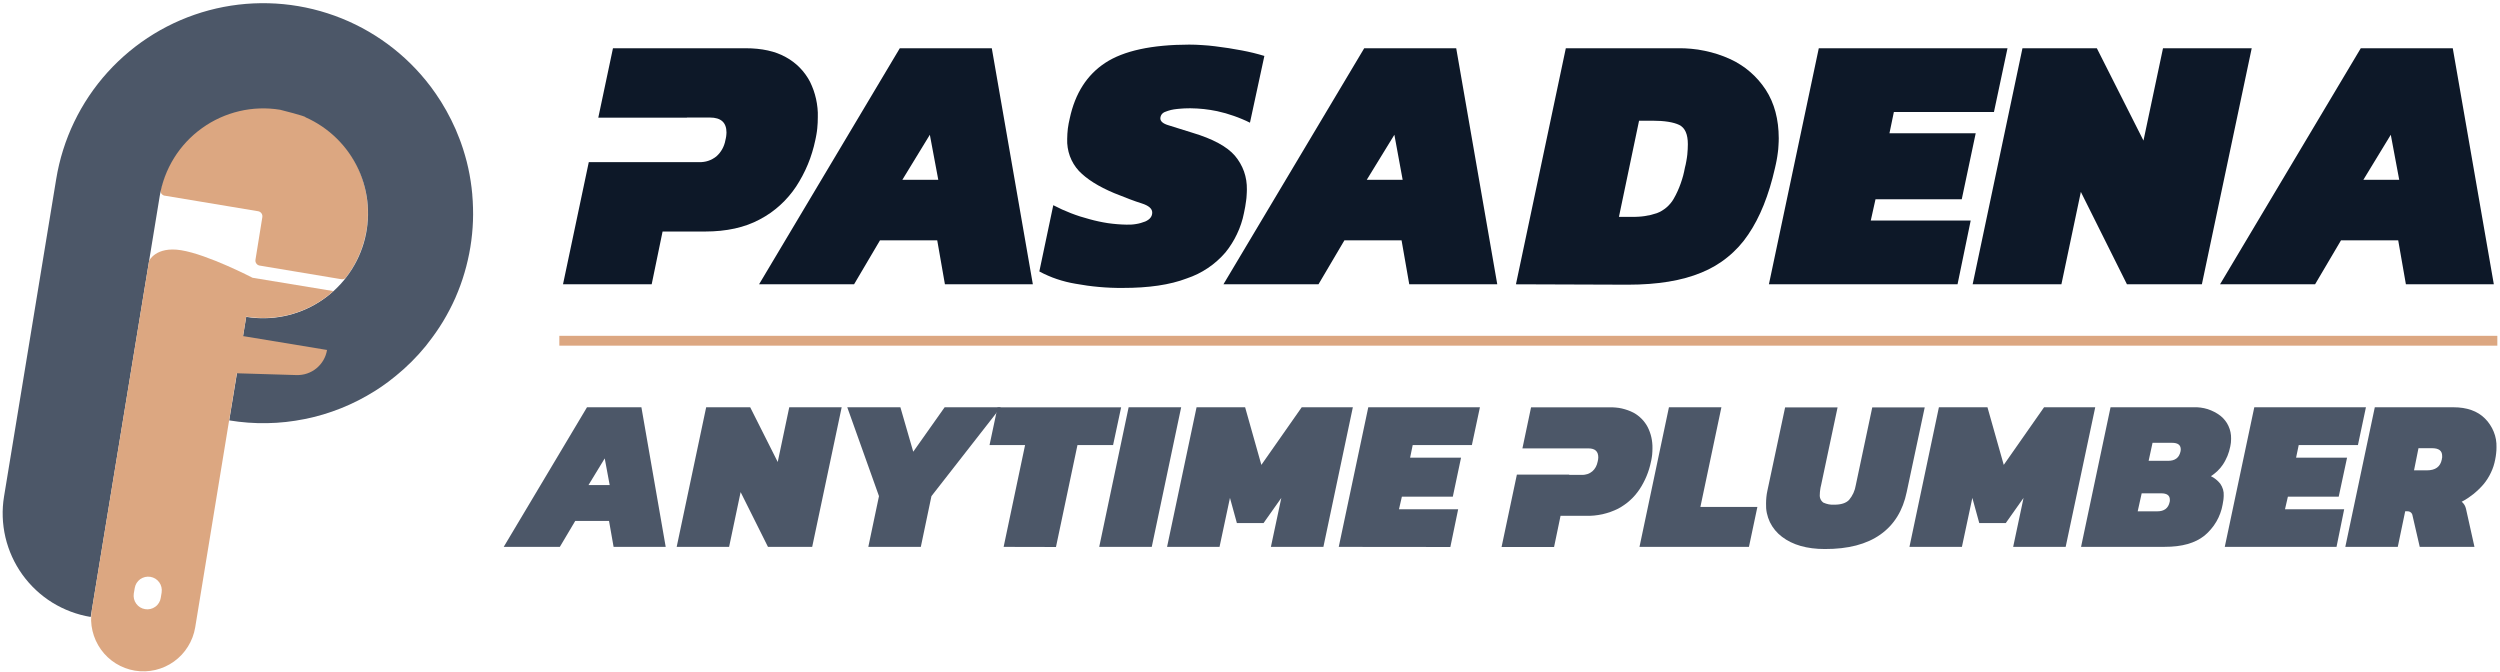
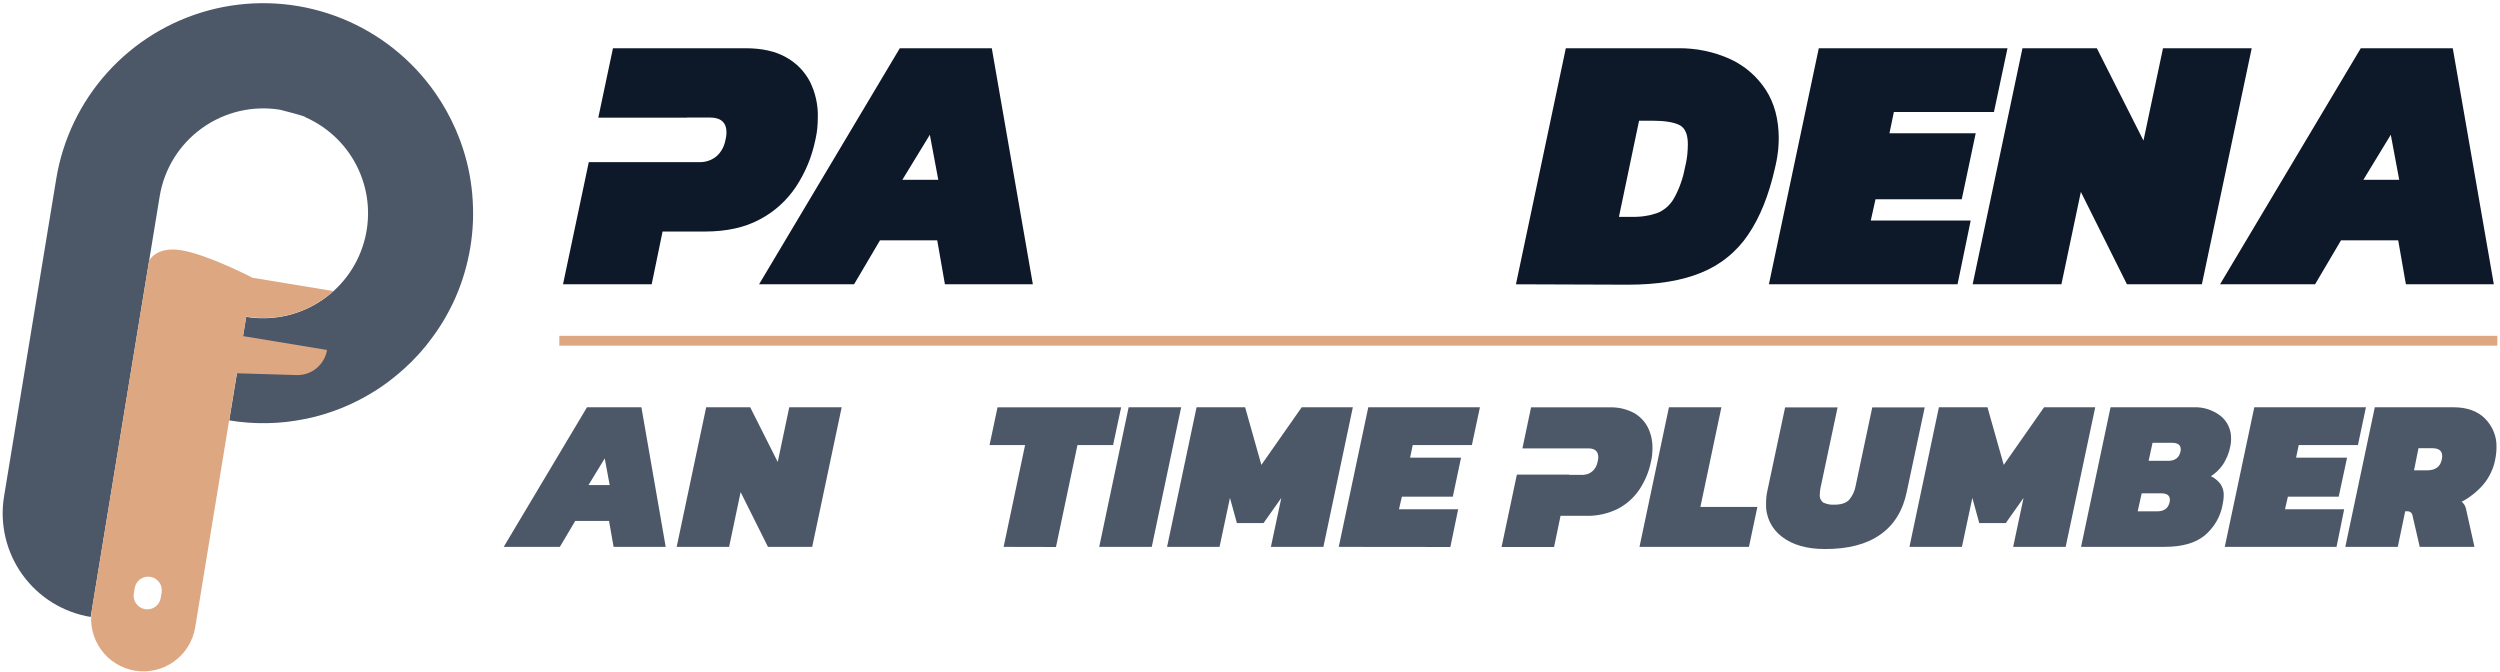
<svg xmlns="http://www.w3.org/2000/svg" version="1.2" viewBox="0 0 640 172" width="640" height="172">
  <title>Pasadena Anytime Plumber-svg</title>
  <style> tspan { white-space:pre } .shp0 { fill: #dca781 } .shp1 { fill: #4c5768 } .shp2 { fill: #0d1828 } </style>
-   <path id="Layer" fill-rule="evenodd" class="shp0" d="M93.86 58.71C93.68 59.82 93.43 60.92 93.12 62C92.81 63.08 92.43 64.14 91.99 65.17C91.55 66.21 91.05 67.22 90.48 68.19C89.91 69.16 89.29 70.1 88.61 70.99C88.54 71.09 88.46 71.17 88.37 71.24C88.28 71.31 88.18 71.37 88.07 71.41C87.96 71.45 87.85 71.48 87.74 71.49C87.62 71.5 87.51 71.5 87.4 71.48L66.43 67.98C66.27 67.95 66.11 67.88 65.97 67.8C65.83 67.7 65.71 67.58 65.62 67.45C65.52 67.31 65.45 67.16 65.41 66.99C65.38 66.83 65.37 66.66 65.4 66.5L67.16 55.57C67.18 55.4 67.18 55.23 67.14 55.07C67.1 54.91 67.04 54.75 66.94 54.62C66.85 54.48 66.72 54.36 66.58 54.27C66.44 54.18 66.29 54.12 66.12 54.08L42.16 50.09L42.09 50.09C41.92 50.05 41.77 49.98 41.63 49.88C41.49 49.78 41.37 49.66 41.28 49.51C41.19 49.37 41.12 49.21 41.09 49.04C41.06 48.87 41.07 48.7 41.1 48.53C44.08 35.16 56.31 26.1 69.72 27.33C84.51 28.68 95.42 41.97 94.08 57.01L94.08 57.01C94.06 57.29 94.03 57.53 94 57.8L94 57.88C93.96 58.15 93.92 58.42 93.86 58.71Z" />
  <path id="Layer" class="shp1" d="M120.41 63.28C120.23 64.39 120.01 65.49 119.76 66.58C119.51 67.68 119.23 68.76 118.91 69.84C118.6 70.92 118.24 71.98 117.86 73.04C117.47 74.09 117.06 75.13 116.61 76.16C116.61 76.19 116.58 76.23 116.57 76.26C116.11 77.29 115.62 78.31 115.09 79.32C114.57 80.32 114.01 81.31 113.43 82.28C112.84 83.25 112.22 84.2 111.58 85.12C110.93 86.05 110.25 86.97 109.55 87.85L108.95 88.63C108.39 89.31 107.81 89.99 107.21 90.65C106.61 91.31 105.99 91.96 105.36 92.59C104.73 93.21 104.08 93.83 103.42 94.43C102.76 95.02 102.08 95.61 101.39 96.17C100.75 96.69 100.1 97.21 99.43 97.72C98.29 98.57 97.13 99.37 95.93 100.12C93.18 101.84 90.29 103.32 87.28 104.52C84.28 105.72 81.17 106.65 77.99 107.28C74.82 107.92 71.59 108.28 68.35 108.33C65.11 108.39 61.88 108.15 58.68 107.62L63.03 81.12C69.48 82.17 76.09 80.84 81.63 77.36C87.17 73.89 91.25 68.52 93.11 62.25C94.97 55.98 94.49 49.25 91.74 43.32C89 37.39 84.18 32.66 78.2 30.02C78.41 29.77 71.72 28.1 71.72 28.1C68.24 27.53 64.68 27.65 61.25 28.46C57.82 29.27 54.58 30.74 51.72 32.8C48.85 34.85 46.42 37.45 44.56 40.44C42.7 43.44 41.45 46.77 40.88 50.25L23.22 157.94C19.73 157.37 16.39 156.11 13.39 154.26C10.39 152.4 7.79 149.96 5.73 147.1C3.67 144.23 2.2 140.99 1.39 137.55C0.59 134.11 0.46 130.55 1.04 127.07L14.38 45.89C16.04 35.68 20.61 26.16 27.55 18.49C34.49 10.82 43.49 5.32 53.48 2.64C63.47 -0.03 74.03 0.23 83.87 3.41C93.71 6.58 102.43 12.53 108.97 20.54C109.87 21.63 110.72 22.77 111.53 23.95C112 24.63 112.46 25.33 112.9 26.02C113.37 26.77 113.83 27.55 114.26 28.32C114.7 29.1 115.11 29.89 115.51 30.69C115.91 31.49 116.29 32.3 116.65 33.12C117 33.93 117.34 34.76 117.65 35.59C117.77 35.89 117.88 36.2 117.99 36.5C118.37 37.56 118.72 38.64 119.03 39.73C119.35 40.82 119.63 41.91 119.87 43.02C120.11 44.12 120.32 45.23 120.49 46.36C120.66 47.47 120.8 48.6 120.9 49.72C120.9 49.73 120.9 49.74 120.91 49.75C120.91 49.76 120.91 49.77 120.91 49.78C120.91 49.79 120.91 49.79 120.91 49.8C120.9 49.81 120.9 49.82 120.9 49.83C121 50.95 121.07 52.07 121.09 53.19C121.13 54.32 121.12 55.44 121.08 56.57C121.04 57.69 120.96 58.82 120.85 59.93C120.74 61.06 120.59 62.17 120.41 63.28L120.41 63.28Z" />
  <path id="Layer" fill-rule="evenodd" class="shp0" d="M83.72 89.59C83.57 90.5 83.26 91.38 82.8 92.18C82.34 92.98 81.74 93.68 81.03 94.27C80.32 94.86 79.51 95.31 78.63 95.61C77.76 95.91 76.84 96.04 75.92 96.02L60.63 95.56L49.97 160.61C49.68 162.35 49.05 164.02 48.12 165.51C47.2 167.01 45.98 168.31 44.55 169.34C43.12 170.37 41.5 171.1 39.78 171.51C38.07 171.91 36.29 171.97 34.55 171.69C32.81 171.4 31.15 170.77 29.66 169.85C28.16 168.92 26.86 167.7 25.84 166.27C24.82 164.84 24.08 163.22 23.68 161.51C23.27 159.79 23.21 158.02 23.49 156.28L36.53 76.73L38.17 66.77C38.17 66.77 39.89 63 46.39 64.06C53.17 65.15 64.66 71.11 64.66 71.11L85.35 74.52C83.86 75.86 82.22 77.03 80.47 78.01C78.72 78.98 76.86 79.76 74.94 80.33C73.01 80.89 71.03 81.24 69.03 81.36C67.03 81.49 65.02 81.38 63.03 81.06L62.22 86.04L83.72 89.59ZM41.38 151.68C41.45 151.23 41.43 150.76 41.33 150.32C41.23 149.87 41.04 149.45 40.77 149.08C40.5 148.7 40.16 148.39 39.77 148.14C39.38 147.91 38.95 147.74 38.5 147.67C38.05 147.6 37.58 147.61 37.14 147.71C36.69 147.82 36.27 148.01 35.89 148.27C35.52 148.54 35.21 148.88 34.96 149.27C34.73 149.66 34.56 150.09 34.49 150.54L34.25 151.94C34.18 152.39 34.2 152.86 34.3 153.3C34.4 153.75 34.6 154.17 34.87 154.54C35.13 154.91 35.47 155.23 35.86 155.47C36.25 155.71 36.69 155.87 37.14 155.94C37.59 156.02 38.05 156.01 38.5 155.9C38.95 155.8 39.37 155.61 39.74 155.34C40.12 155.08 40.44 154.73 40.67 154.35C40.92 153.96 41.08 153.52 41.15 153.07L41.38 151.68Z" />
  <path id="Layer" fill-rule="evenodd" class="shp2" d="M194.32 72.78L230.35 12.35L253.9 12.35L264.41 72.78L241.9 72.78L239.93 61.52L225.28 61.52L218.64 72.78L194.32 72.78ZM231 46.03L240.2 46.03L238.04 34.5L231 46.03Z" />
-   <path id="Layer" class="shp2" d="M287.4 73.71C286.39 73.72 285.38 73.7 284.37 73.66C283.36 73.62 282.35 73.55 281.34 73.46C280.34 73.37 279.33 73.26 278.33 73.12C277.33 72.98 276.34 72.82 275.34 72.64C274.53 72.5 273.72 72.34 272.94 72.14C272.14 71.94 271.35 71.71 270.58 71.45C269.79 71.19 269.03 70.89 268.28 70.56C267.53 70.24 266.79 69.88 266.07 69.49L269.64 52.53C270.37 52.91 271.11 53.27 271.87 53.62C272.62 53.96 273.39 54.28 274.16 54.58C274.93 54.87 275.71 55.16 276.5 55.41C277.29 55.66 278.08 55.89 278.88 56.1C279.65 56.32 280.44 56.51 281.22 56.68C282.01 56.85 282.8 57 283.59 57.12C284.39 57.24 285.19 57.32 285.99 57.39C286.79 57.46 287.6 57.49 288.4 57.51C288.81 57.52 289.21 57.52 289.63 57.49C290.03 57.47 290.44 57.42 290.84 57.35C291.24 57.29 291.64 57.2 292.03 57.09C292.42 56.98 292.81 56.85 293.19 56.7C294.38 56.17 294.97 55.41 294.97 54.41C294.97 53.41 294.06 52.63 292.25 52.06C290.43 51.5 288.09 50.59 285.21 49.43C281.21 47.75 278.21 45.86 276.2 43.76C275.69 43.21 275.24 42.61 274.85 41.97C274.46 41.33 274.14 40.65 273.88 39.95C273.63 39.25 273.44 38.52 273.33 37.79C273.21 37.05 273.17 36.3 273.2 35.55C273.2 35.11 273.22 34.67 273.25 34.22C273.27 33.78 273.32 33.34 273.37 32.9C273.43 32.46 273.5 32.02 273.58 31.59C273.66 31.15 273.75 30.72 273.86 30.29C275.23 23.9 278.26 19.16 282.96 16.08C287.66 13 294.82 11.44 304.44 11.42C304.99 11.42 305.54 11.43 306.09 11.45C306.64 11.47 307.19 11.5 307.73 11.54C308.29 11.57 308.83 11.61 309.38 11.66C309.92 11.71 310.47 11.77 311.02 11.84C313.39 12.13 315.71 12.48 317.96 12.92C318.44 13.01 318.92 13.11 319.4 13.21C319.88 13.31 320.36 13.42 320.84 13.54C321.31 13.66 321.79 13.78 322.26 13.91C322.74 14.04 323.21 14.18 323.68 14.32L319.99 31.41C319.33 31.07 318.65 30.77 317.96 30.48C317.28 30.2 316.59 29.92 315.88 29.68C315.18 29.43 314.48 29.21 313.76 29C313.04 28.8 312.32 28.62 311.6 28.46C311.04 28.34 310.48 28.24 309.91 28.15C309.35 28.06 308.78 27.99 308.21 27.92C307.65 27.87 307.08 27.81 306.5 27.78C305.93 27.75 305.36 27.72 304.79 27.72C304.5 27.72 304.22 27.72 303.92 27.73C303.63 27.74 303.35 27.75 303.06 27.76C302.76 27.78 302.48 27.8 302.19 27.82C301.9 27.84 301.61 27.87 301.32 27.9C301.06 27.92 300.8 27.95 300.54 28C300.28 28.04 300.03 28.09 299.77 28.15C299.52 28.22 299.26 28.29 299.01 28.37C298.76 28.45 298.51 28.54 298.27 28.64C298.09 28.7 297.93 28.79 297.78 28.9C297.64 29 297.5 29.13 297.39 29.28C297.28 29.43 297.2 29.6 297.14 29.78C297.08 29.95 297.05 30.13 297.05 30.31C297.05 31.05 297.72 31.64 299.07 32.05C300.42 32.45 302.46 33.09 305.21 33.97C310.47 35.54 314.11 37.51 316.14 39.87C316.64 40.47 317.09 41.1 317.48 41.78C317.88 42.46 318.2 43.17 318.47 43.91C318.72 44.64 318.92 45.4 319.04 46.17C319.16 46.94 319.21 47.72 319.2 48.5C319.2 48.75 319.19 48.99 319.18 49.23C319.17 49.48 319.16 49.72 319.14 49.96C319.12 50.2 319.11 50.44 319.09 50.69C319.06 50.93 319.03 51.16 319 51.41C318.88 52.41 318.69 53.47 318.44 54.6C318.26 55.52 318.02 56.42 317.72 57.31C317.43 58.19 317.08 59.06 316.67 59.91C316.28 60.75 315.83 61.57 315.33 62.36C314.84 63.15 314.29 63.92 313.7 64.64C313.04 65.4 312.34 66.12 311.58 66.79C310.83 67.46 310.04 68.07 309.2 68.63C308.37 69.19 307.5 69.69 306.59 70.14C305.69 70.58 304.75 70.96 303.8 71.28C299.55 72.91 294.09 73.72 287.4 73.71Z" />
-   <path id="Layer" fill-rule="evenodd" class="shp2" d="M313.2 72.78L349.24 12.35L372.79 12.35L383.3 72.78L360.77 72.78L358.8 61.52L344.17 61.52L337.53 72.78L313.2 72.78ZM349.89 46.03L359.08 46.03L356.96 34.5L349.89 46.03Z" />
  <path id="Layer" fill-rule="evenodd" class="shp2" d="M388.08 72.78L400.85 12.35L429.56 12.35C430.7 12.33 431.85 12.38 432.98 12.49C434.12 12.59 435.25 12.76 436.37 13C437.49 13.22 438.59 13.52 439.69 13.87C440.77 14.22 441.84 14.63 442.88 15.11C443.81 15.53 444.71 16.01 445.56 16.57C446.43 17.11 447.25 17.72 448.01 18.39C448.79 19.06 449.51 19.77 450.18 20.54C450.85 21.31 451.47 22.13 452.03 22.98C454.24 26.39 455.35 30.54 455.36 35.41C455.36 35.72 455.35 36.03 455.34 36.33C455.33 36.64 455.31 36.95 455.29 37.25C455.28 37.56 455.26 37.87 455.23 38.18C455.2 38.49 455.16 38.8 455.12 39.1C455.08 39.43 455.03 39.76 454.98 40.09C454.92 40.43 454.87 40.75 454.81 41.08C454.75 41.41 454.68 41.74 454.61 42.06C454.54 42.4 454.47 42.72 454.39 43.04C452.82 49.98 450.54 55.66 447.53 60.07C446.8 61.16 446 62.18 445.12 63.14C444.24 64.1 443.29 65 442.27 65.82C441.26 66.65 440.19 67.39 439.07 68.05C437.95 68.71 436.78 69.29 435.57 69.78C430.6 71.85 424.33 72.88 416.75 72.88L388.08 72.78ZM414.45 55.51L417.82 55.51C418.36 55.52 418.89 55.52 419.43 55.48C419.97 55.45 420.5 55.4 421.03 55.32C421.56 55.24 422.09 55.14 422.61 55.02C423.13 54.89 423.65 54.74 424.16 54.57C424.61 54.4 425.05 54.19 425.46 53.94C425.87 53.69 426.26 53.41 426.63 53.1C427 52.78 427.34 52.44 427.65 52.06C427.96 51.7 428.23 51.31 428.47 50.88C428.82 50.27 429.15 49.64 429.44 48.99C429.74 48.35 430 47.69 430.24 47.02C430.48 46.35 430.69 45.68 430.88 44.99C431.06 44.31 431.21 43.61 431.34 42.91C431.41 42.64 431.47 42.37 431.54 42.09C431.59 41.81 431.65 41.53 431.7 41.25C431.75 40.98 431.8 40.7 431.84 40.42C431.88 40.14 431.92 39.86 431.95 39.58C432.04 38.61 432.09 37.72 432.09 36.9C432.09 34.34 431.35 32.7 429.88 31.98C428.4 31.27 426.11 30.9 422.98 30.9L419.6 30.9L414.45 55.51Z" />
  <path id="Layer" class="shp2" d="M452.84 72.78L465.61 12.35L513.92 12.35L510.45 28.68L484.83 28.68L483.7 34.12L505.78 34.12L502.21 51.01L480.13 51.01L478.92 56.45L504.5 56.45L501.13 72.78L452.84 72.78Z" />
  <path id="Layer" class="shp2" d="M505 72.78L517.75 12.35L536.79 12.35L548.73 35.99L553.73 12.35L576.44 12.35L563.68 72.78L544.5 72.78L532.7 49.13L527.72 72.78L505 72.78Z" />
  <path id="Layer" fill-rule="evenodd" class="shp2" d="M568.33 72.78L604.36 12.35L627.91 12.35L638.42 72.78L615.91 72.78L613.94 61.52L599.3 61.52L592.66 72.78L568.33 72.78ZM605.02 46.03L614.2 46.03L612.04 34.5L605.02 46.03Z" />
  <path id="Layer" fill-rule="evenodd" class="shp1" d="M128.95 140L150.27 104.26L164.2 104.26L170.42 140L157.08 140L155.91 133.36L147.26 133.36L143.32 140L128.95 140ZM150.65 124.18L156.08 124.18L154.81 117.35L150.65 124.18Z" />
  <path id="Layer" class="shp1" d="M173.23 140L180.78 104.26L192.05 104.26L199.1 118.27L202.05 104.26L215.47 104.26L207.92 140L196.6 140L189.6 125.98L186.65 140L173.23 140Z" />
-   <path id="Layer" class="shp1" d="M222.29 140L225.02 127.01L216.9 104.26L230.5 104.26L233.79 115.64L241.83 104.26L256.21 104.26L238.45 127.01L235.73 140L222.29 140Z" />
  <path id="Layer" class="shp1" d="M256.93 140L262.42 113.94L253.32 113.94L255.37 104.28L287.01 104.28L284.95 113.94L275.83 113.94L270.33 140.03L256.93 140Z" />
  <path id="Layer" class="shp1" d="M281.4 140L288.93 104.26L302.38 104.26L294.85 140L281.4 140Z" />
  <path id="Layer" class="shp1" d="M298.77 140L306.32 104.26L318.75 104.26L322.91 119.01L333.24 104.26L346.33 104.26L338.79 140L325.35 140L328.02 127.46L323.47 133.9L316.64 133.9L314.87 127.46L312.2 140L298.77 140Z" />
  <path id="Layer" class="shp1" d="M342.72 140L350.28 104.26L378.86 104.26L376.8 113.94L361.65 113.94L360.99 117.16L374.03 117.16L371.92 127.15L358.88 127.15L358.14 130.37L373.29 130.37L371.29 140.03L342.72 140Z" />
  <path id="Layer" class="shp1" d="M419.71 140L427.25 104.26L440.68 104.26L435.3 129.78L449.89 129.78L447.73 140L419.71 140Z" />
  <path id="Layer" class="shp1" d="M467.15 140.55C462.57 140.55 458.91 139.5 456.19 137.42C455.54 136.93 454.94 136.36 454.42 135.73C453.89 135.09 453.45 134.4 453.09 133.66C452.74 132.92 452.48 132.14 452.31 131.34C452.14 130.53 452.08 129.72 452.11 128.9C452.11 128.62 452.11 128.36 452.13 128.09C452.14 127.82 452.17 127.55 452.19 127.28C452.22 127.01 452.25 126.74 452.29 126.48C452.34 126.21 452.39 125.95 452.44 125.68L456.99 104.29L470.42 104.29L466.2 124.21C466.15 124.4 466.11 124.6 466.06 124.8C466.02 124.99 465.99 125.19 465.97 125.39C465.94 125.59 465.91 125.79 465.9 125.98C465.88 126.19 465.87 126.39 465.87 126.59C465.85 126.79 465.85 126.99 465.88 127.19C465.91 127.38 465.96 127.57 466.04 127.75C466.12 127.94 466.22 128.11 466.35 128.26C466.47 128.42 466.62 128.55 466.78 128.67C467 128.77 467.23 128.86 467.46 128.93C467.68 129.01 467.91 129.07 468.15 129.11C468.38 129.16 468.63 129.19 468.86 129.2C469.11 129.21 469.34 129.21 469.59 129.2C471.33 129.2 472.58 128.79 473.36 127.98C473.58 127.71 473.79 127.42 473.98 127.13C474.17 126.83 474.33 126.52 474.48 126.21C474.62 125.89 474.74 125.56 474.85 125.22C474.95 124.89 475.02 124.55 475.08 124.21L479.3 104.29L492.73 104.29L488.12 125.94C487.14 130.72 484.89 134.36 481.38 136.84C477.87 139.33 473.13 140.57 467.15 140.55Z" />
  <path id="Layer" class="shp1" d="M488.82 140L496.36 104.26L508.79 104.26L512.96 119.01L523.28 104.26L536.38 104.26L528.81 140L515.37 140L518.03 127.46L513.48 133.9L506.69 133.9L504.92 127.46L502.25 140L488.82 140Z" />
  <path id="Layer" fill-rule="evenodd" class="shp1" d="M532.75 140L540.3 104.26L561.5 104.26C562.12 104.23 562.74 104.26 563.35 104.34C563.97 104.42 564.59 104.56 565.18 104.74C565.77 104.93 566.34 105.18 566.89 105.46C567.45 105.75 567.97 106.08 568.47 106.47C568.9 106.81 569.29 107.21 569.63 107.65C569.97 108.08 570.27 108.56 570.49 109.06C570.73 109.57 570.9 110.1 571.01 110.64C571.13 111.19 571.17 111.74 571.16 112.29C571.16 112.46 571.15 112.64 571.14 112.81C571.14 112.99 571.12 113.16 571.11 113.33C571.08 113.5 571.06 113.67 571.03 113.84C571 114.01 570.97 114.18 570.94 114.35C570.86 114.76 570.76 115.16 570.64 115.55C570.52 115.95 570.38 116.34 570.23 116.72C570.07 117.1 569.9 117.47 569.7 117.84C569.51 118.2 569.31 118.56 569.08 118.9C568.88 119.2 568.66 119.49 568.43 119.77C568.19 120.04 567.95 120.3 567.69 120.56C567.43 120.81 567.16 121.05 566.87 121.27C566.59 121.49 566.3 121.71 565.99 121.9C566.22 122.02 566.44 122.14 566.67 122.28C566.88 122.41 567.09 122.57 567.29 122.73C567.49 122.89 567.68 123.06 567.86 123.24C568.05 123.42 568.22 123.62 568.38 123.82C568.53 124.04 568.67 124.27 568.79 124.52C568.91 124.76 569.01 125.02 569.09 125.28C569.16 125.54 569.21 125.81 569.25 126.08C569.28 126.35 569.28 126.62 569.27 126.89C569.27 126.98 569.26 127.08 569.26 127.16C569.25 127.25 569.25 127.34 569.24 127.44C569.23 127.53 569.23 127.61 569.22 127.7C569.21 127.8 569.2 127.89 569.19 127.98C569.13 128.37 569.06 128.76 568.99 129.17C568.86 129.94 568.65 130.7 568.38 131.43C568.11 132.17 567.78 132.87 567.38 133.55C566.99 134.23 566.53 134.86 566.02 135.46C565.52 136.06 564.96 136.61 564.36 137.11C561.97 139.04 558.57 140 554.17 139.99L532.75 140ZM547.25 130.9L552.26 130.9C554.04 130.9 555.09 130.11 555.43 128.51C555.43 128.48 555.44 128.46 555.45 128.43C555.46 128.4 555.46 128.37 555.46 128.35C555.47 128.32 555.47 128.29 555.47 128.26C555.48 128.24 555.48 128.21 555.48 128.18L555.48 127.91C555.48 126.83 554.74 126.29 553.26 126.29L548.27 126.29L547.25 130.9ZM550.05 117.97L555.04 117.97C556.82 117.97 557.87 117.18 558.21 115.58C558.21 115.54 558.22 115.5 558.23 115.44C558.24 115.4 558.24 115.36 558.25 115.31C558.26 115.26 558.26 115.22 558.26 115.17C558.27 115.13 558.27 115.08 558.27 115.03C558.27 113.92 557.53 113.36 556.05 113.36L551.05 113.36L550.05 117.97Z" />
  <path id="Layer" class="shp1" d="M569.54 140L577.1 104.26L605.68 104.26L603.63 113.94L588.47 113.94L587.8 117.16L600.85 117.16L598.71 127.15L585.7 127.15L584.96 130.37L600.11 130.37L598.15 140L569.54 140Z" />
  <path id="Layer" fill-rule="evenodd" class="shp1" d="M600.4 140L607.95 104.26L628.04 104.26C631.52 104.26 634.23 105.21 636.15 107.14C636.64 107.62 637.07 108.15 637.44 108.72C637.82 109.29 638.14 109.89 638.39 110.52C638.65 111.15 638.84 111.81 638.96 112.48C639.07 113.15 639.13 113.84 639.1 114.51C639.1 114.77 639.1 115.04 639.08 115.3C639.07 115.56 639.04 115.82 639.01 116.08C638.98 116.34 638.96 116.59 638.91 116.85C638.87 117.11 638.82 117.37 638.77 117.63C638.66 118.2 638.52 118.77 638.34 119.33C638.16 119.88 637.95 120.43 637.69 120.96C637.44 121.49 637.16 122.01 636.85 122.5C636.54 123 636.19 123.48 635.82 123.93C635.43 124.39 635.02 124.83 634.58 125.25C634.15 125.67 633.69 126.07 633.22 126.46C632.75 126.83 632.26 127.19 631.75 127.53C631.24 127.86 630.72 128.17 630.19 128.45C630.33 128.56 630.46 128.68 630.58 128.82C630.7 128.96 630.81 129.1 630.91 129.27C631 129.42 631.08 129.58 631.14 129.75C631.21 129.92 631.26 130.1 631.3 130.28L633.46 139.99L619.45 139.99L617.62 132.05C617.6 131.89 617.56 131.73 617.48 131.58C617.41 131.43 617.32 131.31 617.19 131.2C617.06 131.09 616.92 131.01 616.77 130.96C616.61 130.9 616.44 130.88 616.28 130.89L615.73 130.89L613.83 140L600.4 140ZM617.99 120.41L621.27 120.41C623.48 120.41 624.73 119.48 625.1 117.63C625.1 117.59 625.11 117.55 625.12 117.51C625.12 117.47 625.13 117.42 625.13 117.38C625.14 117.34 625.15 117.3 625.16 117.26C625.16 117.21 625.18 117.18 625.19 117.13C625.19 117.1 625.19 117.06 625.19 117.02C625.19 116.99 625.19 116.95 625.19 116.91C625.19 116.88 625.19 116.84 625.19 116.8C625.19 116.76 625.19 116.73 625.19 116.69C625.19 115.39 624.33 114.74 622.63 114.74L619.13 114.74L617.99 120.41Z" />
  <path id="Layer" class="shp2" d="M207.36 20.93C207.7 21.63 208.01 22.36 208.27 23.09C208.53 23.83 208.74 24.58 208.91 25.34C209.08 26.1 209.2 26.88 209.28 27.66C209.36 28.43 209.39 29.21 209.36 30C209.36 30.93 209.32 31.89 209.22 32.86C209.19 33.12 209.17 33.37 209.13 33.63C209.1 33.88 209.05 34.14 209.01 34.39C208.97 34.65 208.92 34.9 208.87 35.15C208.82 35.41 208.77 35.66 208.71 35.91C208.49 36.97 208.22 38.01 207.9 39.04C207.59 40.07 207.23 41.08 206.81 42.08C206.4 43.07 205.94 44.05 205.43 45C204.93 45.95 204.38 46.88 203.79 47.78C203.21 48.66 202.56 49.5 201.88 50.29C201.19 51.1 200.45 51.85 199.67 52.56C198.89 53.27 198.06 53.92 197.2 54.53C196.34 55.13 195.43 55.68 194.5 56.17C190.66 58.24 185.99 59.27 180.49 59.27L169.62 59.27L166.83 72.78L144.13 72.78L150.73 41.5L178.98 41.5C179.37 41.52 179.77 41.5 180.16 41.44C180.56 41.38 180.95 41.3 181.32 41.17C181.7 41.05 182.07 40.88 182.41 40.69C182.76 40.5 183.09 40.28 183.4 40.03C183.7 39.76 183.98 39.47 184.23 39.16C184.48 38.84 184.7 38.51 184.9 38.16C185.09 37.81 185.26 37.44 185.39 37.06C185.53 36.69 185.63 36.3 185.7 35.9C185.75 35.74 185.78 35.58 185.81 35.42C185.85 35.26 185.88 35.09 185.9 34.92C185.92 34.76 185.95 34.59 185.95 34.43C185.97 34.26 185.98 34.1 185.98 33.93C185.98 31.37 184.57 30.09 181.76 30.09L175.86 30.09L175.86 30.13L153.16 30.13L156.92 12.35L190.84 12.35C195.03 12.35 198.49 13.11 201.21 14.65C201.86 15 202.49 15.41 203.08 15.86C203.68 16.31 204.23 16.8 204.75 17.33C205.27 17.86 205.75 18.43 206.19 19.04C206.63 19.64 207.02 20.28 207.36 20.93L207.36 20.93Z" />
  <path id="Layer" class="shp1" d="M421.81 109.34C422.02 109.76 422.21 110.19 422.36 110.62C422.52 111.06 422.65 111.51 422.75 111.96C422.85 112.42 422.93 112.88 422.97 113.34C423.02 113.81 423.04 114.27 423.03 114.74C423.03 115.29 423 115.86 422.95 116.43C422.94 116.58 422.91 116.73 422.89 116.88C422.88 117.03 422.85 117.18 422.82 117.33C422.8 117.49 422.77 117.63 422.74 117.78C422.71 117.94 422.68 118.08 422.64 118.23C422.52 118.86 422.35 119.47 422.17 120.08C421.98 120.7 421.76 121.29 421.52 121.88C421.28 122.47 421 123.05 420.7 123.61C420.41 124.18 420.08 124.72 419.73 125.25C419.38 125.77 419 126.27 418.6 126.74C418.19 127.22 417.76 127.66 417.29 128.08C416.84 128.5 416.34 128.89 415.83 129.24C415.32 129.6 414.79 129.93 414.24 130.22C413.6 130.53 412.94 130.82 412.26 131.06C411.59 131.29 410.91 131.49 410.21 131.65C409.5 131.8 408.8 131.91 408.09 131.98C407.37 132.05 406.66 132.07 405.94 132.05L399.5 132.05L397.84 140.04L384.4 140.04L388.32 121.5L401.72 121.5L401.72 121.56L405 121.56C405.23 121.57 405.47 121.56 405.71 121.52C405.94 121.49 406.17 121.43 406.4 121.36C406.62 121.29 406.83 121.19 407.05 121.07C407.25 120.95 407.45 120.82 407.63 120.67C407.81 120.51 407.97 120.34 408.12 120.16C408.27 119.97 408.4 119.77 408.51 119.57C408.63 119.36 408.72 119.14 408.8 118.92C408.88 118.7 408.94 118.47 408.99 118.23C409.02 118.14 409.04 118.04 409.05 117.94C409.08 117.85 409.1 117.75 409.11 117.66C409.12 117.56 409.14 117.46 409.14 117.36C409.15 117.27 409.16 117.16 409.16 117.07C409.16 115.55 408.32 114.79 406.66 114.79L389.74 114.79L391.95 104.28L412.04 104.28C412.57 104.26 413.1 104.28 413.63 104.33C414.16 104.37 414.68 104.45 415.2 104.57C415.71 104.69 416.22 104.84 416.73 105.02C417.22 105.19 417.71 105.41 418.18 105.65C418.56 105.86 418.93 106.1 419.28 106.36C419.63 106.62 419.96 106.92 420.27 107.23C420.58 107.54 420.86 107.87 421.11 108.22C421.38 108.58 421.61 108.95 421.81 109.34L421.81 109.34Z" />
  <path id="Layer" class="shp0" d="M143.19 85.97L639.32 85.97L639.32 88.49L143.19 88.49L143.19 85.97Z" />
</svg>